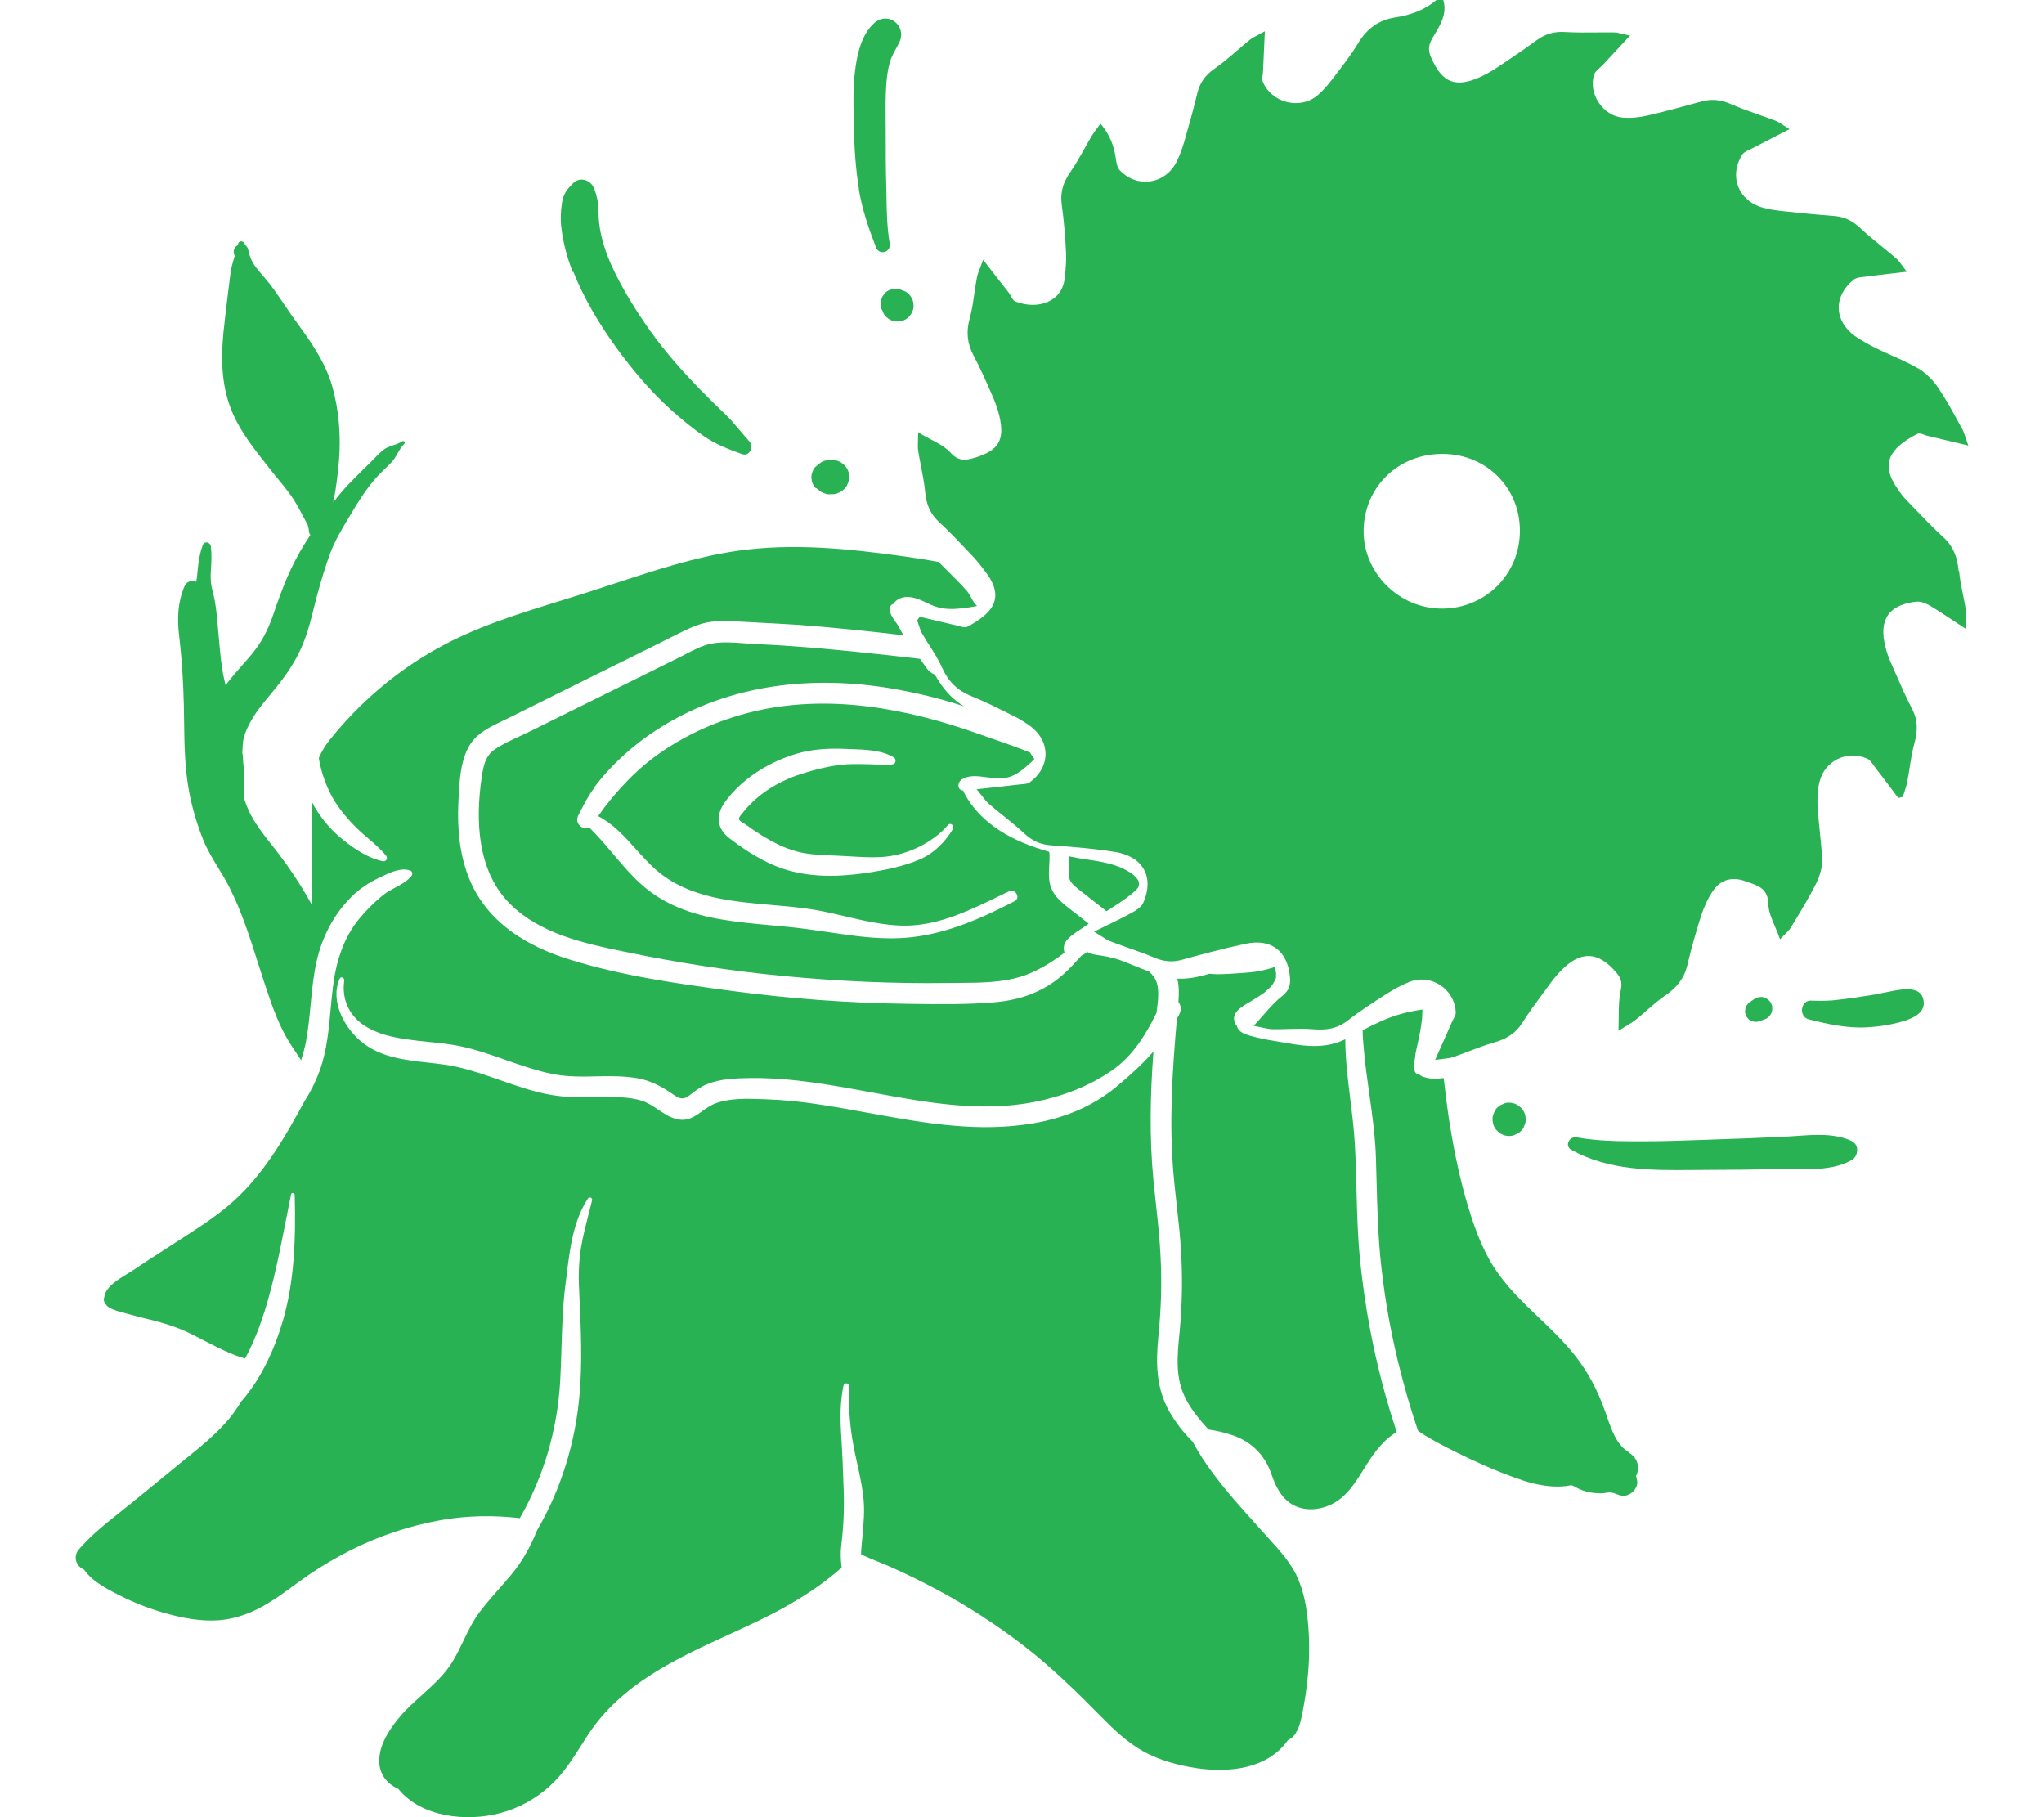
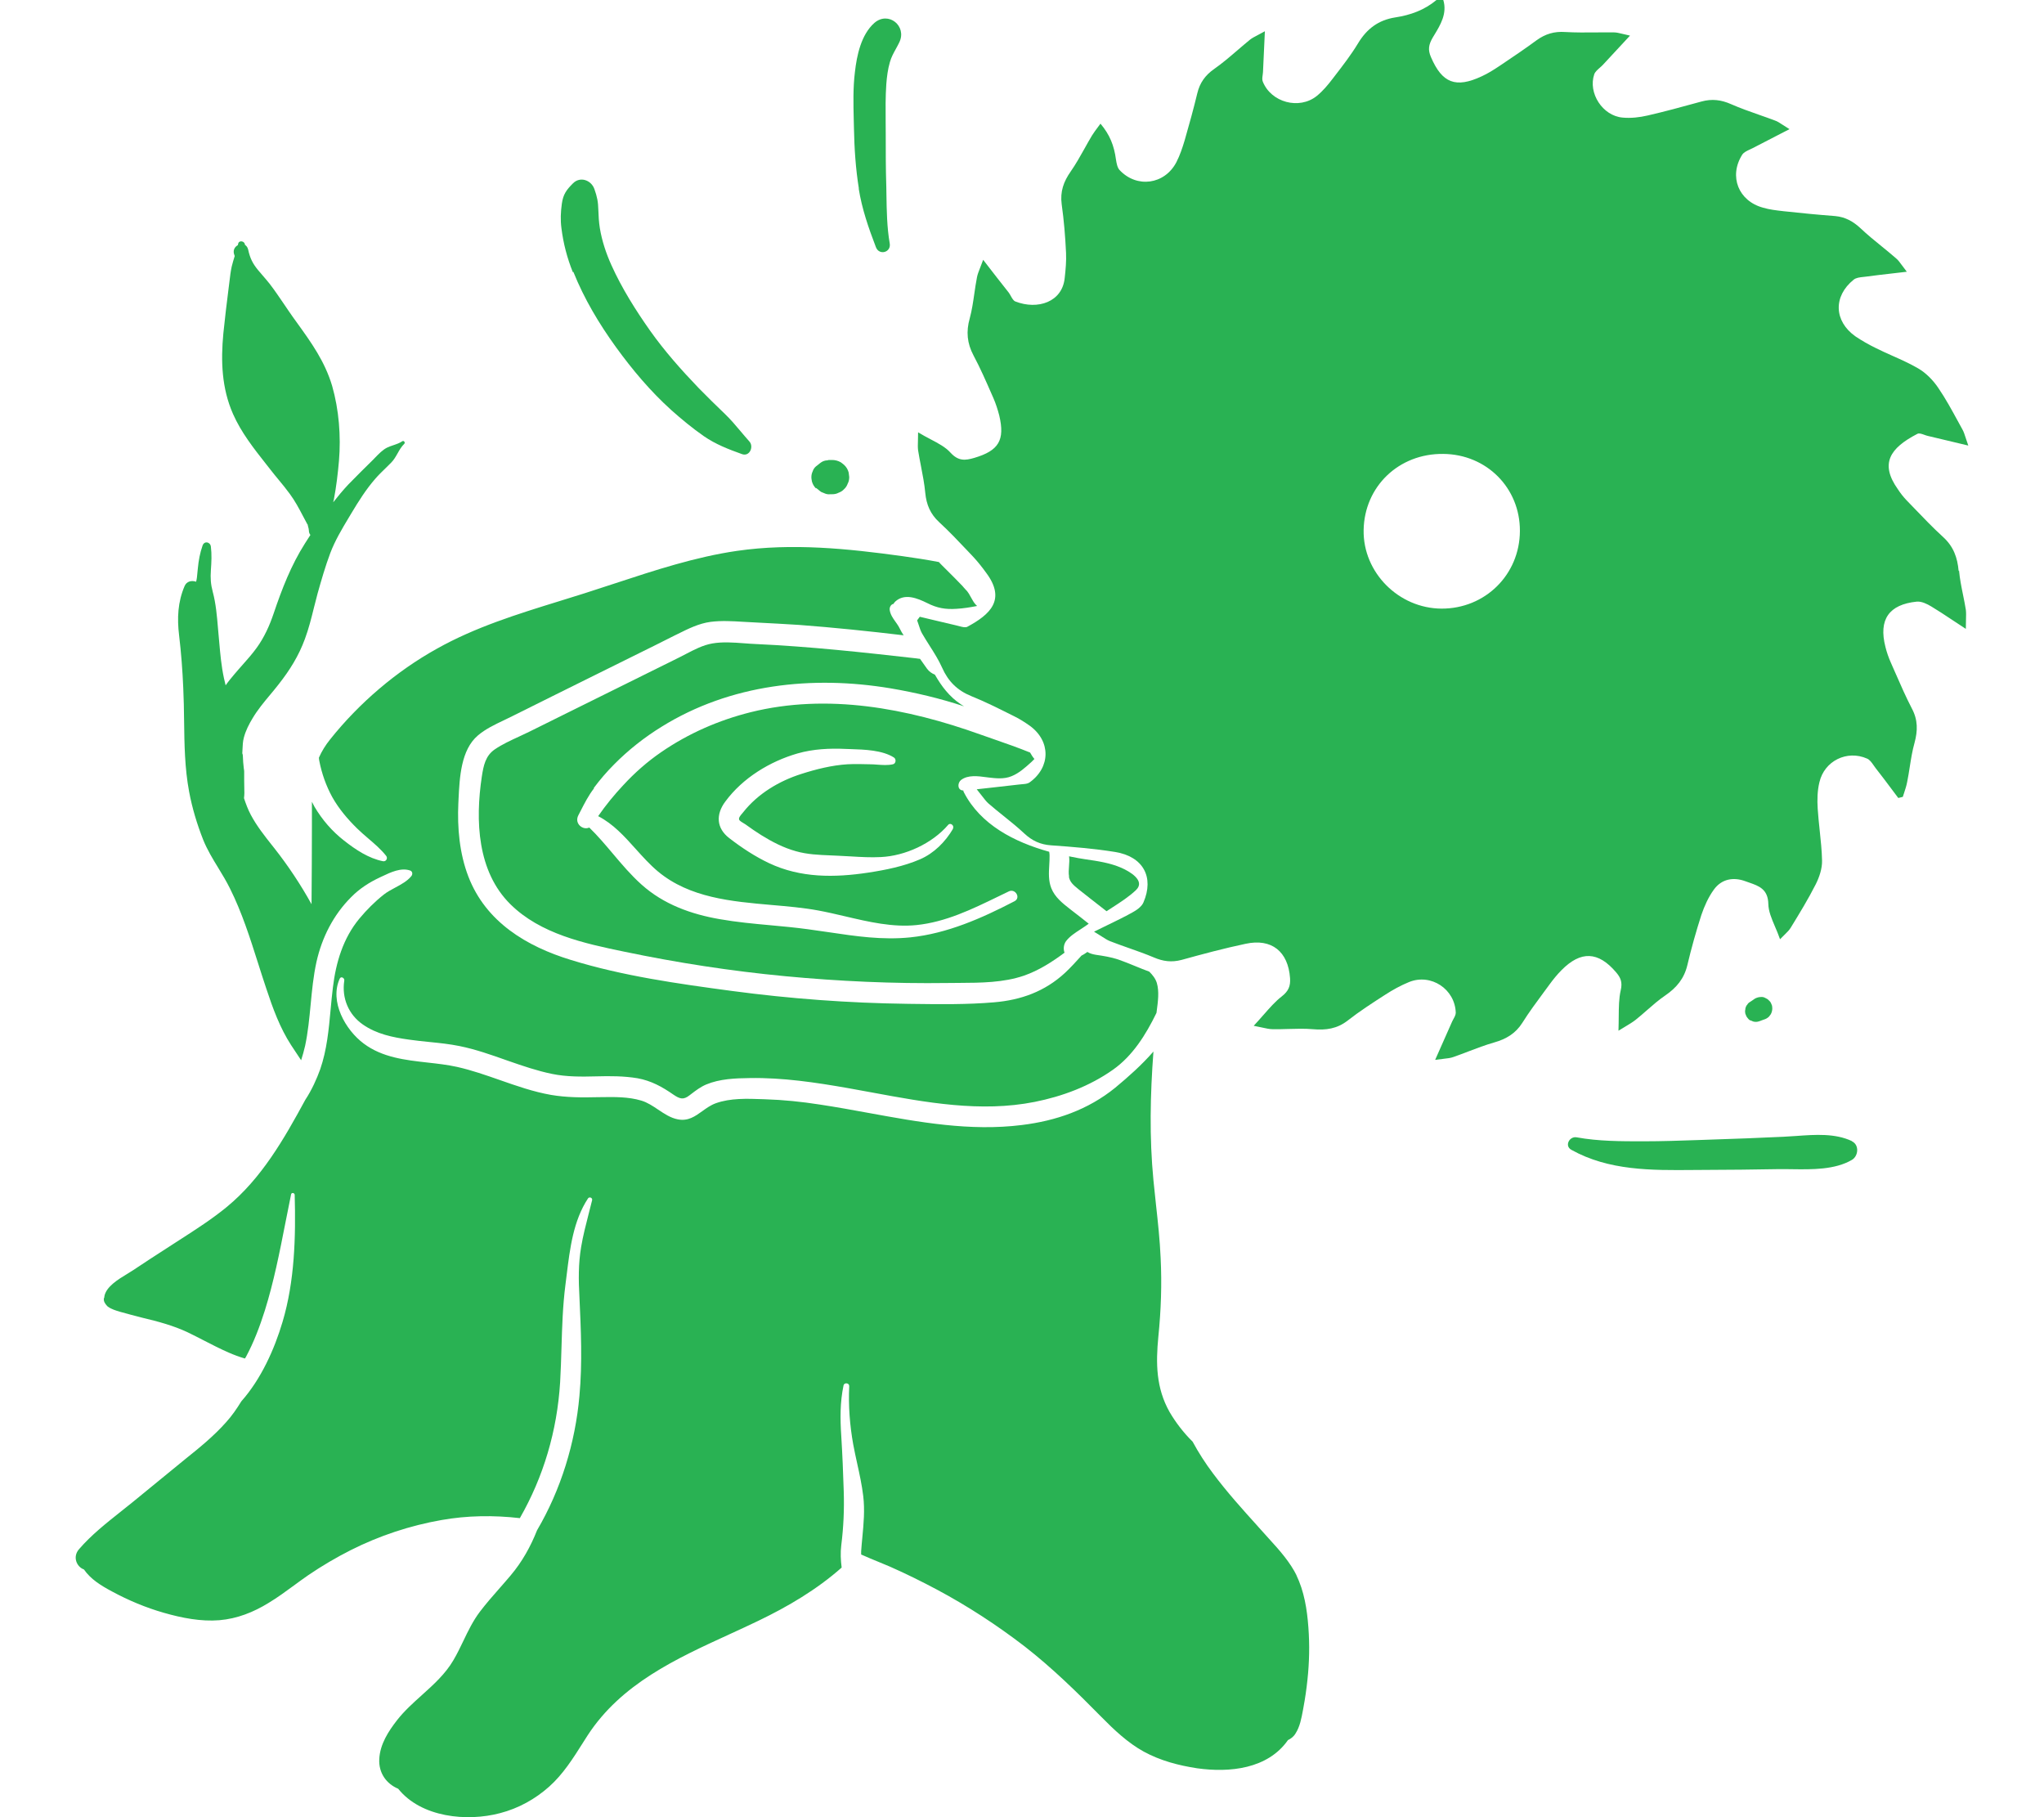
<svg xmlns="http://www.w3.org/2000/svg" width="108" height="96" viewBox="0 0 108 96" fill="none">
  <path fill-rule="evenodd" clip-rule="evenodd" d="M102.67 28.371C103.22 28.872 103.43 29.462 103.49 30.172L103.51 30.132C103.548 30.568 103.635 31 103.723 31.431C103.776 31.692 103.829 31.953 103.87 32.213C103.889 32.368 103.884 32.532 103.878 32.751C103.874 32.884 103.87 33.038 103.87 33.223C103.608 33.053 103.373 32.897 103.154 32.752C102.753 32.486 102.406 32.256 102.051 32.043C101.821 31.903 101.531 31.763 101.281 31.783C99.802 31.933 99.252 32.733 99.621 34.174C99.692 34.464 99.791 34.744 99.911 35.014C99.993 35.198 100.074 35.382 100.154 35.566C100.429 36.194 100.704 36.824 101.021 37.435C101.341 38.035 101.331 38.605 101.161 39.236C101.043 39.652 100.975 40.084 100.907 40.517C100.866 40.781 100.824 41.045 100.771 41.306C100.735 41.503 100.672 41.694 100.61 41.884C100.597 41.922 100.584 41.961 100.572 41.999C100.562 42.032 100.551 42.064 100.541 42.097L100.301 42.157C100.195 42.016 100.089 41.874 99.983 41.733L99.982 41.732C99.692 41.344 99.402 40.957 99.102 40.576C99.066 40.531 99.032 40.481 98.998 40.431C98.896 40.285 98.794 40.136 98.652 40.076C97.592 39.606 96.393 40.196 96.133 41.327C96.023 41.777 96.013 42.257 96.043 42.727C96.067 43.099 96.107 43.472 96.146 43.846C96.204 44.387 96.261 44.929 96.273 45.468C96.283 45.878 96.133 46.329 95.943 46.709C95.543 47.499 95.083 48.249 94.623 49C94.547 49.132 94.437 49.239 94.283 49.39C94.215 49.457 94.139 49.531 94.053 49.62C93.971 49.383 93.877 49.162 93.787 48.952C93.605 48.523 93.44 48.138 93.434 47.749C93.416 46.972 92.931 46.803 92.432 46.629C92.366 46.606 92.3 46.583 92.234 46.559C91.594 46.319 90.965 46.429 90.555 46.999C90.265 47.399 90.055 47.869 89.895 48.339C89.615 49.21 89.365 50.1 89.155 50.99C88.985 51.701 88.585 52.181 87.986 52.591C87.643 52.824 87.33 53.098 87.017 53.372C86.819 53.546 86.621 53.719 86.416 53.882C86.257 54.005 86.087 54.107 85.838 54.257C85.744 54.314 85.638 54.377 85.516 54.452C85.525 54.198 85.527 53.963 85.529 53.741C85.534 53.201 85.537 52.743 85.636 52.311C85.736 51.881 85.626 51.641 85.386 51.361C84.447 50.26 83.527 50.22 82.508 51.251C82.278 51.481 82.068 51.741 81.878 52.001C81.772 52.145 81.665 52.29 81.559 52.434C81.171 52.958 80.783 53.483 80.438 54.032C80.078 54.602 79.579 54.892 78.949 55.072C78.483 55.205 78.032 55.377 77.583 55.548C77.319 55.649 77.056 55.75 76.79 55.842C76.646 55.895 76.486 55.913 76.259 55.938C76.137 55.952 75.997 55.968 75.83 55.992C76.19 55.182 76.46 54.572 76.73 53.962C76.749 53.92 76.773 53.877 76.796 53.834C76.857 53.723 76.919 53.609 76.919 53.501C76.879 52.251 75.61 51.411 74.45 51.881C74.01 52.061 73.591 52.291 73.191 52.551C72.521 52.981 71.841 53.421 71.212 53.912C70.652 54.352 70.052 54.432 69.372 54.372C68.939 54.335 68.501 54.347 68.065 54.36C67.797 54.368 67.529 54.376 67.263 54.372C67.085 54.372 66.906 54.333 66.668 54.28C66.545 54.253 66.406 54.222 66.243 54.192C66.434 53.987 66.605 53.794 66.764 53.611L66.765 53.611C67.098 53.232 67.385 52.904 67.723 52.641C68.083 52.361 68.193 52.091 68.163 51.671C68.063 50.27 67.193 49.56 65.813 49.86C64.674 50.1 63.554 50.4 62.435 50.71C61.905 50.85 61.455 50.79 60.965 50.58C60.529 50.396 60.082 50.239 59.635 50.081L59.634 50.081C59.304 49.964 58.973 49.847 58.646 49.72C58.51 49.664 58.382 49.582 58.205 49.468C58.095 49.398 57.967 49.315 57.806 49.22C58.046 49.101 58.268 48.994 58.476 48.892C58.974 48.651 59.397 48.445 59.806 48.219C60.045 48.089 60.315 47.909 60.415 47.679C60.995 46.339 60.405 45.248 58.916 45.008C57.796 44.828 56.667 44.738 55.537 44.658C54.967 44.618 54.537 44.418 54.117 44.028C53.772 43.705 53.403 43.408 53.034 43.112C52.763 42.894 52.491 42.676 52.228 42.447C52.113 42.344 52.018 42.221 51.882 42.044C51.807 41.947 51.719 41.833 51.608 41.697C51.906 41.663 52.178 41.633 52.434 41.605L52.445 41.604L52.453 41.603L52.455 41.603C52.957 41.547 53.394 41.499 53.828 41.447C53.884 41.438 53.945 41.433 54.006 41.429C54.151 41.418 54.299 41.407 54.397 41.337C55.517 40.536 55.527 39.156 54.417 38.345C54.148 38.155 53.868 37.975 53.578 37.835L53.447 37.77C52.75 37.421 52.043 37.067 51.319 36.775C50.579 36.475 50.099 35.994 49.779 35.274C49.6 34.87 49.359 34.491 49.117 34.11C48.981 33.897 48.845 33.682 48.719 33.463C48.643 33.329 48.594 33.178 48.546 33.026C48.519 32.941 48.492 32.856 48.459 32.773C48.484 32.743 48.507 32.711 48.529 32.678C48.552 32.646 48.575 32.613 48.599 32.583C48.876 32.648 49.154 32.715 49.434 32.782C49.801 32.87 50.17 32.958 50.539 33.043C50.585 33.053 50.635 33.066 50.685 33.08C50.84 33.122 51.003 33.166 51.109 33.113C52.298 32.473 53.178 31.693 52.108 30.262C51.898 29.972 51.678 29.692 51.438 29.432C51.342 29.33 51.246 29.228 51.149 29.126C50.655 28.604 50.156 28.076 49.629 27.591C49.159 27.161 48.949 26.661 48.889 26.04C48.845 25.567 48.753 25.093 48.661 24.619C48.607 24.342 48.554 24.066 48.51 23.79C48.491 23.64 48.495 23.487 48.502 23.282C48.505 23.157 48.51 23.013 48.51 22.839C48.739 22.979 48.963 23.097 49.173 23.208C49.593 23.429 49.959 23.623 50.219 23.91C50.639 24.37 50.999 24.33 51.478 24.19C52.768 23.809 53.108 23.259 52.798 21.949C52.718 21.639 52.618 21.328 52.488 21.028L52.387 20.799C52.09 20.122 51.789 19.434 51.438 18.777C51.099 18.137 51.039 17.517 51.239 16.817C51.354 16.392 51.418 15.952 51.481 15.513C51.522 15.229 51.563 14.945 51.618 14.666C51.645 14.509 51.705 14.357 51.79 14.139C51.836 14.024 51.889 13.889 51.948 13.726C52.478 14.416 52.888 14.936 53.298 15.456C53.339 15.51 53.374 15.575 53.41 15.639C53.48 15.764 53.549 15.887 53.648 15.926C54.827 16.387 56.137 15.956 56.257 14.676C56.307 14.236 56.347 13.796 56.327 13.355C56.287 12.505 56.217 11.645 56.097 10.794C56.007 10.124 56.197 9.594 56.577 9.054C56.843 8.672 57.07 8.267 57.297 7.861C57.427 7.627 57.558 7.393 57.696 7.163C57.789 7.013 57.897 6.868 58.01 6.717C58.055 6.657 58.101 6.595 58.146 6.533C58.636 7.113 58.866 7.683 58.966 8.433C58.996 8.623 59.036 8.854 59.156 8.984C60.066 9.954 61.535 9.754 62.155 8.573C62.345 8.203 62.475 7.813 62.595 7.413C62.834 6.583 63.064 5.752 63.264 4.922C63.394 4.382 63.674 3.982 64.144 3.651C64.583 3.344 64.991 2.993 65.401 2.641C65.617 2.456 65.833 2.27 66.053 2.091C66.158 2.01 66.282 1.945 66.454 1.855C66.56 1.8 66.684 1.735 66.833 1.651C66.793 2.491 66.763 3.151 66.733 3.812C66.73 3.862 66.723 3.913 66.716 3.965C66.698 4.089 66.681 4.213 66.723 4.312C67.163 5.412 68.642 5.812 69.572 5.072C69.892 4.812 70.162 4.492 70.412 4.162L70.522 4.019C70.956 3.456 71.393 2.89 71.761 2.281C72.221 1.521 72.831 1.06 73.721 0.92C74.52 0.8 75.27 0.53 75.9 0H76.26C76.475 0.713 76.111 1.311 75.777 1.861C75.754 1.898 75.732 1.934 75.71 1.971C75.48 2.361 75.44 2.631 75.61 3.021C76.2 4.392 76.919 4.672 78.289 4.032C78.619 3.882 78.919 3.691 79.219 3.491L79.351 3.403C79.975 2.983 80.591 2.569 81.198 2.121C81.658 1.791 82.128 1.651 82.698 1.691C83.25 1.723 83.798 1.718 84.348 1.713C84.653 1.71 84.959 1.707 85.267 1.711C85.41 1.711 85.549 1.745 85.749 1.794C85.854 1.819 85.977 1.849 86.126 1.881C85.824 2.204 85.561 2.489 85.317 2.753C85.1 2.987 84.899 3.205 84.697 3.421C84.645 3.477 84.586 3.529 84.527 3.58C84.405 3.688 84.284 3.793 84.237 3.922C83.897 4.912 84.677 6.122 85.736 6.212C86.166 6.253 86.626 6.202 87.056 6.102C87.961 5.895 88.849 5.652 89.743 5.406L89.905 5.362C90.455 5.212 90.945 5.272 91.464 5.502C91.949 5.715 92.45 5.891 92.951 6.067C93.226 6.163 93.501 6.26 93.774 6.363C93.907 6.407 94.025 6.484 94.195 6.596C94.293 6.66 94.408 6.735 94.553 6.823L94.064 7.074C93.528 7.349 93.071 7.583 92.614 7.823C92.567 7.848 92.516 7.871 92.464 7.895C92.305 7.968 92.137 8.045 92.054 8.173C91.335 9.314 91.854 10.624 93.164 10.974C93.498 11.073 93.851 11.113 94.195 11.152L94.213 11.155C95.133 11.255 96.053 11.345 96.972 11.415C97.502 11.465 97.912 11.695 98.302 12.055C98.655 12.39 99.036 12.7 99.419 13.011C99.675 13.22 99.932 13.428 100.181 13.646C100.292 13.737 100.377 13.853 100.503 14.026C100.571 14.118 100.65 14.227 100.751 14.356C100.505 14.385 100.274 14.411 100.055 14.437C99.519 14.498 99.05 14.552 98.582 14.616C98.539 14.622 98.494 14.627 98.449 14.631C98.264 14.651 98.071 14.671 97.942 14.776C96.853 15.656 96.903 16.967 98.032 17.767C98.372 17.997 98.742 18.207 99.112 18.387C99.399 18.531 99.694 18.663 99.989 18.795C100.454 19.002 100.921 19.211 101.361 19.468C101.771 19.708 102.141 20.088 102.411 20.488C102.794 21.048 103.12 21.645 103.444 22.24L103.445 22.242L103.446 22.243C103.527 22.392 103.608 22.541 103.69 22.689C103.758 22.806 103.799 22.935 103.858 23.119C103.895 23.234 103.939 23.371 104 23.539C103.608 23.447 103.261 23.363 102.937 23.285C102.558 23.194 102.211 23.11 101.861 23.029C101.804 23.017 101.741 22.994 101.678 22.971C101.541 22.922 101.4 22.871 101.311 22.919C99.841 23.68 99.322 24.5 100.281 25.85C100.411 26.05 100.561 26.241 100.721 26.411C100.857 26.551 100.992 26.692 101.128 26.833L101.13 26.835C101.632 27.358 102.136 27.884 102.67 28.371ZM72.051 28.001C72.011 30.242 73.901 32.143 76.17 32.153H76.16C78.469 32.163 80.298 30.362 80.308 28.051C80.318 25.78 78.549 24 76.26 23.98C73.911 23.95 72.091 25.7 72.051 28.001Z" fill="#29B253" />
  <path d="M67.053 81.293C67.603 81.893 68.173 82.533 68.532 83.273L68.493 83.203C68.912 84.074 69.062 85.014 69.132 85.974C69.202 86.895 69.182 87.825 69.082 88.746C69.032 89.226 68.962 89.716 68.872 90.196C68.862 90.25 68.852 90.305 68.842 90.36C68.764 90.782 68.682 91.223 68.453 91.577C68.353 91.747 68.203 91.857 68.053 91.927C66.983 93.457 64.964 93.657 63.254 93.417C62.275 93.267 61.315 93.017 60.435 92.537C59.596 92.077 58.866 91.387 58.186 90.696C56.907 89.396 55.587 88.105 54.148 86.985C52.678 85.854 51.129 84.844 49.499 83.974C48.69 83.543 47.86 83.133 47.02 82.763C46.827 82.68 46.628 82.599 46.428 82.516C46.121 82.39 45.809 82.262 45.501 82.123V81.953C45.518 81.705 45.541 81.462 45.564 81.22L45.564 81.219C45.633 80.493 45.7 79.782 45.611 79.032C45.541 78.453 45.417 77.886 45.292 77.317C45.218 76.98 45.144 76.642 45.081 76.301C44.901 75.3 44.821 74.25 44.871 73.229C44.881 73.059 44.611 73.019 44.571 73.189C44.381 74.09 44.391 74.96 44.451 75.87C44.511 76.841 44.551 77.811 44.581 78.782C44.611 79.752 44.571 80.672 44.451 81.633C44.401 82.033 44.421 82.423 44.471 82.813C43.161 83.974 41.632 84.874 40.072 85.624C39.563 85.87 39.045 86.107 38.524 86.346C35.709 87.636 32.827 88.957 31.056 91.667C30.972 91.797 30.889 91.929 30.805 92.061L30.804 92.063C30.281 92.891 29.75 93.731 29.026 94.378C28.277 95.048 27.387 95.538 26.417 95.788C24.678 96.249 22.259 96.018 21.039 94.498C20.419 94.238 20 93.668 20.04 92.927C20.079 92.147 20.519 91.467 20.979 90.876C21.36 90.388 21.826 89.969 22.292 89.55C22.913 88.991 23.535 88.431 23.958 87.705C24.154 87.372 24.319 87.028 24.484 86.685C24.739 86.153 24.993 85.625 25.358 85.144C25.689 84.708 26.047 84.301 26.405 83.894C26.597 83.675 26.789 83.457 26.977 83.233C27.587 82.513 28.037 81.703 28.377 80.842C29.636 78.701 30.396 76.231 30.616 73.74C30.776 71.999 30.696 70.258 30.616 68.517C30.566 67.627 30.556 66.757 30.706 65.876C30.806 65.279 30.959 64.687 31.111 64.096C31.17 63.866 31.23 63.636 31.286 63.405C31.316 63.275 31.136 63.205 31.066 63.315C30.293 64.489 30.112 65.963 29.941 67.358C29.919 67.533 29.898 67.706 29.876 67.877C29.733 68.99 29.7 70.103 29.667 71.218C29.649 71.817 29.631 72.418 29.596 73.019C29.436 75.6 28.716 78.021 27.467 80.202C26.087 80.042 24.678 80.062 23.328 80.302C21.669 80.592 20.04 81.132 18.53 81.893C17.76 82.283 17.011 82.723 16.291 83.213C16.031 83.392 15.777 83.578 15.523 83.765C15.092 84.081 14.66 84.397 14.202 84.674C13.392 85.174 12.532 85.514 11.592 85.594C10.623 85.674 9.603 85.474 8.664 85.204C7.714 84.934 6.784 84.544 5.915 84.074C5.335 83.763 4.795 83.433 4.435 82.913C4.045 82.773 3.825 82.243 4.175 81.843C4.82 81.095 5.608 80.471 6.387 79.853C6.597 79.687 6.808 79.52 7.014 79.352L9.803 77.071C10.553 76.471 11.303 75.86 11.942 75.14C12.252 74.8 12.512 74.42 12.752 74.03C13.792 72.859 14.502 71.279 14.931 69.828C15.571 67.677 15.631 65.346 15.571 63.125C15.571 63.015 15.401 62.985 15.381 63.095C15.275 63.603 15.175 64.112 15.076 64.62C14.771 66.173 14.466 67.722 13.992 69.238C13.722 70.088 13.412 70.908 12.992 71.689C12.988 71.695 12.984 71.701 12.981 71.706L12.972 71.72L12.967 71.729C12.96 71.741 12.952 71.754 12.942 71.769C12.632 71.679 12.342 71.569 12.092 71.459C11.644 71.265 11.211 71.041 10.776 70.818L10.775 70.817C10.493 70.672 10.21 70.526 9.923 70.388C9.163 70.028 8.334 69.808 7.534 69.618C7.134 69.518 6.734 69.408 6.334 69.298L6.319 69.293C6.123 69.234 5.89 69.165 5.715 69.038C5.695 69.028 5.675 69.008 5.665 68.998C5.605 68.938 5.555 68.868 5.515 68.788C5.475 68.688 5.475 68.597 5.515 68.527V68.487C5.604 67.975 6.243 67.588 6.737 67.289C6.849 67.22 6.955 67.156 7.044 67.097C7.624 66.707 8.214 66.327 8.803 65.947C9.03 65.798 9.258 65.651 9.488 65.504L9.497 65.498L9.498 65.498C10.348 64.951 11.207 64.4 11.992 63.755C13.822 62.245 15.001 60.184 16.131 58.103C16.481 57.573 16.741 56.983 16.921 56.483C17.272 55.463 17.372 54.391 17.47 53.323C17.506 52.934 17.542 52.545 17.59 52.161C17.75 50.84 18.13 49.57 18.98 48.539C19.37 48.069 19.81 47.629 20.279 47.259C20.456 47.119 20.667 47.006 20.881 46.892C21.2 46.721 21.523 46.548 21.739 46.279C21.819 46.169 21.789 46.028 21.669 45.988C21.189 45.822 20.641 46.082 20.19 46.297L20.15 46.315L20.079 46.349C19.52 46.609 18.99 46.949 18.55 47.399C17.62 48.329 17.011 49.52 16.721 50.82C16.558 51.561 16.486 52.315 16.414 53.068C16.344 53.8 16.274 54.532 16.121 55.252C16.061 55.512 15.991 55.762 15.911 56.012C15.741 55.752 15.561 55.482 15.381 55.212C14.791 54.302 14.412 53.261 14.072 52.231C13.922 51.786 13.779 51.337 13.637 50.889C13.209 49.544 12.782 48.199 12.152 46.939C11.966 46.562 11.75 46.207 11.534 45.852C11.239 45.37 10.946 44.889 10.733 44.358C10.413 43.547 10.153 42.687 9.993 41.827C9.76 40.584 9.743 39.326 9.727 38.067C9.719 37.493 9.711 36.918 9.683 36.345C9.643 35.414 9.573 34.484 9.463 33.563C9.353 32.663 9.393 31.803 9.753 30.962C9.863 30.702 10.133 30.652 10.363 30.732C10.402 30.588 10.416 30.427 10.429 30.271C10.436 30.189 10.443 30.108 10.453 30.032C10.493 29.612 10.563 29.222 10.703 28.822C10.793 28.561 11.113 28.622 11.143 28.882C11.193 29.302 11.173 29.692 11.143 30.112C11.113 30.542 11.133 30.862 11.243 31.273C11.408 31.886 11.464 32.548 11.518 33.19C11.53 33.322 11.541 33.453 11.553 33.584C11.562 33.691 11.572 33.799 11.582 33.907C11.639 34.554 11.695 35.189 11.832 35.824C11.847 35.889 11.862 35.952 11.877 36.014C11.892 36.077 11.907 36.139 11.922 36.205C12.062 36.004 12.212 35.824 12.372 35.634C12.515 35.463 12.664 35.295 12.813 35.127C13.073 34.835 13.333 34.541 13.562 34.224C13.962 33.673 14.242 33.053 14.461 32.403C14.901 31.102 15.381 29.862 16.111 28.712C16.161 28.637 16.208 28.561 16.256 28.486C16.303 28.411 16.351 28.336 16.401 28.261C16.351 28.201 16.321 28.121 16.321 28.031C16.321 27.969 16.302 27.899 16.282 27.829C16.27 27.786 16.259 27.743 16.251 27.701C16.247 27.692 16.24 27.687 16.235 27.683C16.227 27.677 16.221 27.672 16.221 27.661C16.149 27.529 16.081 27.399 16.013 27.271C15.799 26.863 15.592 26.471 15.311 26.09C15.127 25.836 14.925 25.592 14.723 25.347C14.574 25.167 14.425 24.986 14.282 24.8C14.206 24.703 14.129 24.606 14.053 24.509C13.403 23.684 12.742 22.844 12.312 21.869C11.713 20.508 11.662 19.078 11.802 17.607C11.882 16.807 11.982 16.007 12.082 15.206C12.097 15.098 12.11 14.989 12.123 14.879C12.154 14.614 12.186 14.347 12.242 14.086C12.292 13.896 12.342 13.706 12.402 13.525C12.392 13.515 12.392 13.505 12.392 13.495C12.282 13.245 12.392 13.045 12.562 12.955C12.572 12.935 12.582 12.905 12.582 12.885C12.622 12.665 12.942 12.735 12.942 12.935C13.022 12.985 13.082 13.065 13.112 13.185C13.212 13.646 13.352 13.926 13.642 14.276C13.72 14.37 13.8 14.463 13.88 14.555L13.881 14.556C14.004 14.699 14.127 14.841 14.242 14.986C14.514 15.339 14.763 15.708 15.014 16.077C15.167 16.304 15.321 16.532 15.481 16.757C15.548 16.85 15.614 16.942 15.68 17.033L15.682 17.036C16.448 18.098 17.164 19.091 17.55 20.388C17.91 21.649 18.02 23.039 17.91 24.35C17.85 25.03 17.77 25.71 17.64 26.391C17.637 26.409 17.632 26.425 17.627 26.442C17.619 26.471 17.61 26.499 17.61 26.531C17.86 26.21 18.12 25.9 18.4 25.6C18.83 25.16 19.27 24.72 19.71 24.29C19.749 24.25 19.789 24.209 19.829 24.167C20.017 23.974 20.219 23.765 20.449 23.649C20.557 23.596 20.671 23.557 20.786 23.519C20.949 23.464 21.113 23.409 21.259 23.309C21.339 23.259 21.429 23.379 21.359 23.449C21.206 23.597 21.105 23.776 21.005 23.955C20.908 24.126 20.811 24.297 20.669 24.44C20.566 24.547 20.458 24.652 20.349 24.757C20.175 24.925 20 25.095 19.84 25.28C19.34 25.85 18.94 26.491 18.55 27.141L18.515 27.2L18.431 27.34C18.068 27.945 17.703 28.555 17.45 29.222C17.191 29.912 16.981 30.642 16.781 31.353C16.714 31.599 16.653 31.845 16.591 32.09C16.452 32.653 16.313 33.21 16.111 33.754C15.781 34.654 15.311 35.404 14.721 36.154C14.577 36.34 14.426 36.521 14.276 36.701C13.947 37.095 13.619 37.489 13.352 37.935C13.152 38.265 12.982 38.596 12.882 38.976C12.831 39.173 12.822 39.37 12.814 39.571C12.811 39.645 12.807 39.72 12.802 39.796C12.822 39.846 12.832 39.886 12.832 39.936C12.842 40.156 12.852 40.376 12.882 40.596L12.886 40.619C12.894 40.669 12.902 40.714 12.902 40.766V41.236C12.902 41.347 12.905 41.457 12.907 41.567C12.909 41.677 12.912 41.787 12.912 41.897C12.912 41.987 12.902 42.077 12.892 42.167C12.992 42.467 13.102 42.767 13.252 43.047C13.562 43.63 13.971 44.147 14.381 44.666L14.502 44.818C15.211 45.718 15.881 46.719 16.461 47.769C16.471 46.379 16.481 44.978 16.481 43.577V42.357C16.506 42.402 16.528 42.447 16.551 42.492C16.573 42.537 16.596 42.582 16.621 42.627C17.031 43.317 17.55 43.918 18.18 44.408C18.79 44.888 19.48 45.348 20.239 45.498C20.399 45.528 20.509 45.338 20.399 45.208C20.125 44.864 19.791 44.579 19.457 44.294C19.258 44.123 19.057 43.951 18.87 43.767C18.37 43.277 17.91 42.737 17.56 42.117C17.23 41.517 17.001 40.866 16.871 40.196L16.867 40.174C16.858 40.123 16.851 40.078 16.851 40.026C17.001 39.686 17.191 39.376 17.44 39.066C18.98 37.135 20.939 35.464 23.078 34.274C25.111 33.132 27.346 32.441 29.561 31.756C30.004 31.619 30.446 31.483 30.886 31.343C31.414 31.175 31.942 31.001 32.471 30.827C34.598 30.127 36.742 29.422 38.943 29.102C41.862 28.681 44.791 28.982 47.69 29.382C48.34 29.472 48.979 29.572 49.609 29.692C49.659 29.752 49.719 29.812 49.779 29.872L49.897 29.99L50.05 30.142C50.322 30.413 50.596 30.685 50.859 30.962C50.911 31.028 50.968 31.09 51.024 31.15C51.053 31.181 51.081 31.212 51.109 31.242C51.119 31.262 51.129 31.273 51.129 31.273C51.136 31.283 51.144 31.294 51.153 31.305C51.169 31.325 51.186 31.347 51.199 31.373C51.226 31.42 51.252 31.467 51.278 31.513C51.317 31.585 51.356 31.656 51.398 31.723C51.459 31.833 51.538 31.933 51.628 32.013C51.269 32.083 50.909 32.143 50.539 32.163C49.959 32.203 49.509 32.123 48.999 31.863C48.469 31.603 47.8 31.323 47.3 31.783C47.26 31.823 47.23 31.863 47.21 31.903C47.07 31.923 46.99 32.093 47.01 32.223C47.045 32.468 47.178 32.654 47.312 32.843C47.37 32.924 47.429 33.006 47.48 33.093C47.509 33.144 47.537 33.198 47.565 33.252C47.613 33.346 47.663 33.441 47.72 33.523C47.725 33.528 47.73 33.536 47.735 33.543C47.74 33.551 47.745 33.558 47.75 33.563C45.91 33.343 44.061 33.153 42.212 33.013C41.478 32.966 40.736 32.927 40.002 32.889L39.893 32.883C39.696 32.876 39.498 32.863 39.298 32.851C38.713 32.815 38.117 32.779 37.543 32.853C36.931 32.935 36.378 33.21 35.822 33.486L35.708 33.542L35.664 33.563C34.934 33.934 34.205 34.294 33.475 34.654C32.76 35.009 32.043 35.364 31.326 35.719C30.608 36.074 29.891 36.43 29.176 36.785C28.826 36.96 28.474 37.135 28.122 37.31C27.77 37.485 27.417 37.66 27.067 37.835C26.92 37.91 26.768 37.982 26.616 38.055C26.137 38.282 25.649 38.514 25.248 38.856C24.354 39.618 24.284 41.073 24.228 42.217L24.225 42.294L24.218 42.427C24.158 43.737 24.278 45.088 24.748 46.309C25.677 48.719 27.837 50 30.156 50.71C32.905 51.561 35.834 51.971 38.673 52.351C41.742 52.761 44.841 52.991 47.94 53.031L48.207 53.035C49.648 53.054 51.097 53.074 52.528 52.951C53.948 52.831 55.207 52.381 56.277 51.391C56.587 51.1 56.867 50.79 57.147 50.48C57.256 50.43 57.356 50.36 57.456 50.29C57.576 50.37 57.726 50.41 57.896 50.44C58.306 50.5 58.696 50.56 59.086 50.69C59.384 50.793 59.679 50.914 59.975 51.035C60.224 51.137 60.474 51.239 60.725 51.331C60.905 51.511 61.055 51.701 61.125 51.931C61.256 52.381 61.185 52.91 61.118 53.411L61.105 53.511C60.545 54.662 59.846 55.782 58.806 56.513C57.576 57.383 56.127 57.923 54.667 58.213C51.821 58.778 48.921 58.242 46.087 57.717C45.657 57.638 45.228 57.558 44.801 57.483C43.091 57.183 41.352 56.923 39.613 56.953C38.843 56.963 38.033 56.993 37.313 57.293C37.015 57.42 36.773 57.604 36.515 57.801L36.434 57.863C36.104 58.123 35.914 58.053 35.574 57.823C34.984 57.413 34.404 57.093 33.685 56.963C32.965 56.843 32.235 56.843 31.506 56.863C30.726 56.883 29.946 56.893 29.166 56.733C28.387 56.573 27.627 56.313 26.877 56.052L26.765 56.013C25.952 55.725 25.129 55.434 24.278 55.262C23.75 55.154 23.214 55.1 22.677 55.046C22.321 55.01 21.964 54.974 21.609 54.922C20.749 54.802 19.9 54.632 19.17 54.122C18.42 53.602 18.05 52.731 18.19 51.811C18.22 51.671 18.02 51.551 17.95 51.701C17.401 52.911 18.25 54.412 19.22 55.132C20.203 55.866 21.406 56.001 22.595 56.134C23.122 56.193 23.647 56.252 24.148 56.363C24.92 56.536 25.667 56.798 26.414 57.059C27.301 57.37 28.188 57.68 29.116 57.843C29.936 57.983 30.756 57.983 31.585 57.963L31.755 57.961C32.471 57.95 33.199 57.939 33.885 58.143C34.21 58.241 34.495 58.432 34.778 58.622C35.104 58.841 35.429 59.059 35.814 59.134C36.358 59.241 36.726 58.976 37.108 58.701C37.329 58.542 37.555 58.379 37.823 58.283C38.587 58.007 39.486 58.039 40.297 58.069L40.412 58.073C41.392 58.103 42.362 58.203 43.321 58.353C44.178 58.482 45.034 58.638 45.892 58.795C48.571 59.284 51.262 59.775 53.988 59.434C55.787 59.214 57.486 58.633 58.926 57.463C59.626 56.883 60.335 56.252 60.945 55.552C60.775 57.823 60.725 60.084 60.945 62.355C60.986 62.782 61.033 63.209 61.079 63.637C61.182 64.571 61.284 65.506 61.325 66.447C61.395 67.837 61.345 69.228 61.205 70.608C61.065 72.029 61.085 73.329 61.795 74.59C62.115 75.14 62.535 75.69 63.014 76.16C63.334 76.751 63.694 77.311 64.094 77.841C64.828 78.825 65.646 79.732 66.465 80.638L66.465 80.639L66.468 80.643C66.664 80.859 66.859 81.075 67.053 81.293Z" fill="#29B253" />
  <path fill-rule="evenodd" clip-rule="evenodd" d="M32.445 40.386C32.055 40.776 31.705 41.187 31.375 41.627L31.386 41.647C31.098 42.019 30.89 42.426 30.675 42.846C30.636 42.922 30.596 43 30.556 43.077C30.336 43.507 30.796 43.878 31.136 43.718C31.577 44.146 31.978 44.62 32.379 45.095C32.858 45.663 33.34 46.233 33.895 46.729C35.064 47.779 36.524 48.299 38.033 48.559C38.925 48.716 39.824 48.799 40.724 48.881C41.377 48.941 42.03 49.001 42.682 49.09C43.054 49.139 43.423 49.194 43.79 49.248C45.22 49.461 46.629 49.671 48.1 49.52C50.039 49.32 51.878 48.509 53.608 47.609C53.948 47.429 53.648 46.929 53.308 47.089C53.118 47.179 52.929 47.272 52.74 47.364L52.739 47.364C51.358 48.035 49.967 48.711 48.429 48.87C47.172 49 45.898 48.701 44.651 48.408C44.173 48.296 43.699 48.185 43.231 48.099C42.45 47.955 41.62 47.883 40.779 47.81C38.643 47.624 36.436 47.431 34.764 46.038C34.337 45.68 33.961 45.262 33.587 44.846C32.991 44.182 32.398 43.523 31.605 43.117C32.005 42.537 32.465 41.977 32.935 41.477C33.535 40.826 34.205 40.236 34.934 39.736C36.374 38.745 37.983 38.045 39.663 37.625C43.721 36.615 47.93 37.415 51.808 38.806C52.049 38.891 52.291 38.976 52.534 39.06C53.168 39.281 53.806 39.503 54.427 39.756C54.497 39.876 54.567 39.996 54.657 40.096L54.507 40.246L54.499 40.254C54.181 40.542 53.844 40.848 53.448 41.006C53.049 41.172 52.613 41.12 52.203 41.071L52.168 41.066L52.112 41.059C51.673 41 51.143 40.928 50.779 41.206C50.599 41.347 50.569 41.707 50.849 41.757H50.899C50.899 41.787 50.909 41.827 50.929 41.857C51.808 43.568 53.598 44.488 55.437 44.998L55.441 45.024C55.45 45.083 55.457 45.136 55.457 45.188C55.46 45.359 55.45 45.531 55.44 45.702C55.416 46.113 55.392 46.523 55.547 46.919C55.737 47.4 56.142 47.716 56.536 48.025C56.577 48.056 56.617 48.088 56.657 48.119C56.947 48.339 57.236 48.569 57.526 48.799C57.491 48.824 57.459 48.847 57.427 48.869L57.426 48.87C57.393 48.892 57.361 48.915 57.326 48.94C57.248 48.994 57.165 49.048 57.081 49.103C56.807 49.28 56.517 49.468 56.327 49.72C56.197 49.9 56.177 50.14 56.247 50.33C55.587 50.82 54.887 51.27 54.108 51.541C53.021 51.915 51.825 51.92 50.675 51.926C50.471 51.927 50.269 51.928 50.069 51.931C47.2 51.971 44.331 51.841 41.482 51.571C38.623 51.3 35.774 50.86 32.955 50.27C30.876 49.84 28.556 49.34 26.967 47.769C25.218 46.038 25.108 43.357 25.458 41.026C25.548 40.446 25.648 39.926 26.147 39.586C26.536 39.322 26.973 39.121 27.404 38.922L27.405 38.922C27.595 38.834 27.784 38.747 27.967 38.656C28.63 38.326 29.29 38 29.95 37.673L29.962 37.667C30.622 37.34 31.283 37.014 31.945 36.685C32.594 36.365 33.243 36.043 33.892 35.721L33.895 35.719C34.545 35.397 35.194 35.074 35.844 34.754C35.97 34.692 36.096 34.626 36.224 34.559C36.676 34.323 37.143 34.079 37.633 33.994C38.172 33.899 38.753 33.942 39.319 33.984C39.53 34 39.739 34.016 39.943 34.024C42.782 34.154 45.611 34.464 48.44 34.784L48.462 34.788C48.512 34.796 48.557 34.804 48.609 34.804L48.661 34.875C48.727 34.965 48.796 35.059 48.859 35.154C48.879 35.184 48.899 35.212 48.919 35.239C48.939 35.267 48.959 35.294 48.979 35.324C49.099 35.484 49.219 35.564 49.399 35.644C49.749 36.255 50.159 36.805 50.779 37.215C50.839 37.255 50.889 37.285 50.939 37.315C49.669 36.895 48.36 36.585 47.06 36.365C42.922 35.674 38.593 36.135 34.954 38.395C34.045 38.956 33.195 39.626 32.445 40.386ZM48.609 45.398C49.349 45.078 49.949 44.478 50.359 43.778H50.349C50.439 43.617 50.219 43.437 50.099 43.577C49.249 44.568 47.82 45.218 46.54 45.278C46.011 45.306 45.482 45.275 44.953 45.243C44.732 45.23 44.511 45.217 44.291 45.208C44.152 45.201 44.013 45.195 43.873 45.189C43.261 45.164 42.646 45.139 42.052 44.968C41.402 44.788 40.802 44.478 40.222 44.118C39.932 43.938 39.663 43.748 39.383 43.547C39.365 43.535 39.336 43.517 39.303 43.498C39.207 43.442 39.075 43.364 39.053 43.297C39.02 43.2 39.133 43.069 39.214 42.976C39.233 42.954 39.25 42.934 39.263 42.917C40.042 41.927 41.172 41.257 42.342 40.886C43.121 40.636 43.961 40.426 44.781 40.376C45.171 40.356 45.571 40.366 45.96 40.376C46.093 40.376 46.227 40.386 46.363 40.396C46.636 40.416 46.913 40.436 47.18 40.376C47.35 40.336 47.36 40.096 47.23 40.016C46.617 39.628 45.687 39.598 44.939 39.574C44.857 39.571 44.778 39.569 44.701 39.566C43.831 39.526 42.971 39.566 42.132 39.806C40.682 40.226 39.243 41.096 38.323 42.347C37.813 43.027 37.853 43.758 38.533 44.278C39.193 44.788 39.893 45.248 40.632 45.598C42.302 46.389 44.101 46.369 45.88 46.099C46.8 45.958 47.75 45.768 48.609 45.398Z" fill="#29B253" />
-   <path d="M71.851 66.437C72.041 68.377 72.361 70.298 72.811 72.189L72.821 72.229C73.071 73.259 73.351 74.28 73.681 75.29L73.7 75.35C73.714 75.391 73.727 75.433 73.741 75.475C73.761 75.538 73.781 75.6 73.801 75.66C73.391 75.88 73.051 76.231 72.751 76.601C72.495 76.915 72.275 77.267 72.056 77.619C71.591 78.365 71.127 79.111 70.312 79.492C69.662 79.792 68.882 79.842 68.253 79.462C67.673 79.102 67.393 78.501 67.173 77.861C66.833 76.881 66.153 76.201 65.204 75.85C64.764 75.69 64.314 75.59 63.854 75.52C63.414 75.04 62.994 74.54 62.675 73.94C62.089 72.834 62.199 71.693 62.314 70.5L62.335 70.288C62.465 68.898 62.485 67.507 62.405 66.117C62.356 65.291 62.265 64.469 62.173 63.649C62.113 63.107 62.053 62.566 62.005 62.025C61.765 59.284 61.945 56.543 62.185 53.812L62.197 53.789L62.212 53.763L62.228 53.736C62.267 53.671 62.306 53.604 62.335 53.531C62.435 53.301 62.385 53.091 62.265 52.931C62.295 52.521 62.305 52.101 62.205 51.701C62.785 51.731 63.334 51.611 63.904 51.441C64.229 51.484 64.554 51.467 64.892 51.448L64.945 51.445L65.034 51.441C65.108 51.436 65.181 51.432 65.254 51.427C65.815 51.394 66.355 51.362 66.903 51.221C66.978 51.2 67.05 51.178 67.123 51.156C67.195 51.133 67.268 51.111 67.343 51.09C67.353 51.111 67.363 51.151 67.363 51.151C67.377 51.189 67.385 51.228 67.392 51.266C67.4 51.306 67.407 51.344 67.423 51.381V51.631C67.413 51.661 67.403 51.701 67.393 51.741C67.373 51.751 67.373 51.771 67.373 51.781C67.333 51.861 67.283 51.941 67.233 52.021L67.223 52.041C67.209 52.055 67.195 52.071 67.18 52.088C67.163 52.108 67.144 52.13 67.123 52.151C67.088 52.181 67.053 52.213 67.018 52.246C66.983 52.278 66.948 52.311 66.913 52.341L66.911 52.343L66.902 52.351L66.882 52.369L66.881 52.37C66.846 52.4 66.803 52.437 66.873 52.381C66.843 52.411 66.803 52.441 66.773 52.461C66.713 52.508 66.653 52.545 66.593 52.583C66.563 52.602 66.533 52.621 66.503 52.641C66.372 52.728 66.236 52.81 66.103 52.891C66.052 52.921 66.002 52.951 65.953 52.981L65.919 53.002C65.678 53.146 65.417 53.303 65.274 53.541C65.144 53.761 65.204 54.022 65.354 54.202C65.45 54.569 65.882 54.676 66.236 54.764C66.287 54.777 66.337 54.789 66.383 54.802C66.771 54.901 67.163 54.965 67.557 55.029C67.722 55.056 67.887 55.083 68.053 55.112C69.112 55.302 70.102 55.382 71.082 54.902C71.087 55.968 71.217 57.019 71.347 58.072C71.447 58.885 71.548 59.7 71.591 60.524C71.635 61.302 71.655 62.08 71.675 62.858C71.706 64.051 71.736 65.244 71.851 66.437Z" fill="#29B253" />
  <path d="M56.477 46.309C56.523 46.599 56.727 46.766 56.942 46.942L56.986 46.979C57.191 47.145 57.4 47.308 57.61 47.471C57.728 47.563 57.847 47.656 57.966 47.749C58.051 47.814 58.134 47.879 58.216 47.944C58.298 48.009 58.381 48.074 58.466 48.139C58.569 48.071 58.675 48.003 58.781 47.935C59.217 47.653 59.664 47.365 60.026 47.019C60.545 46.519 59.666 46.028 59.256 45.848C58.666 45.588 57.996 45.488 57.366 45.398C57.103 45.362 56.84 45.309 56.569 45.255L56.487 45.238C56.511 45.413 56.498 45.588 56.484 45.762C56.47 45.946 56.456 46.129 56.487 46.309H56.477Z" fill="#29B253" />
-   <path d="M86.076 76.731C85.429 76.353 85.153 75.554 84.894 74.8C84.865 74.716 84.836 74.632 84.807 74.55C84.417 73.459 83.927 72.509 83.217 71.609C82.65 70.89 81.986 70.255 81.321 69.62C80.451 68.789 79.581 67.958 78.929 66.937C78.239 65.856 77.829 64.626 77.469 63.395C77.09 62.065 76.81 60.694 76.59 59.324C76.47 58.533 76.37 57.743 76.28 56.953C75.93 57.003 75.58 57.013 75.26 56.903C75.2 56.903 75.14 56.873 75.1 56.833C75.1 56.833 75.08 56.833 75.07 56.823C75.06 56.818 75.05 56.81 75.04 56.803C75.03 56.795 75.02 56.788 75.01 56.783C74.88 56.763 74.76 56.683 74.73 56.523C74.696 56.343 74.72 56.186 74.747 56.013L74.752 55.978L74.76 55.922C74.766 55.884 74.77 55.845 74.775 55.806C74.788 55.703 74.801 55.596 74.83 55.472C74.89 55.224 74.943 54.969 74.994 54.719L75.02 54.592C75.08 54.262 75.11 54.092 75.14 53.791C75.145 53.72 75.148 53.642 75.15 53.562C75.153 53.487 75.155 53.409 75.16 53.331C74.77 53.391 74.38 53.461 74.001 53.572C73.281 53.772 72.641 54.092 72.001 54.422C72.001 54.722 72.021 55.012 72.051 55.312C72.119 56.14 72.234 56.96 72.35 57.78L72.35 57.781L72.35 57.782C72.508 58.904 72.666 60.026 72.701 61.164C72.713 61.536 72.722 61.907 72.732 62.278C72.772 63.845 72.813 65.406 72.991 66.967C73.201 68.858 73.551 70.738 74.031 72.579C74.27 73.499 74.53 74.4 74.83 75.3C74.845 75.35 74.863 75.398 74.88 75.445C74.898 75.493 74.915 75.54 74.93 75.59C75.05 75.68 75.18 75.77 75.32 75.85C75.81 76.141 76.31 76.411 76.82 76.661C77.879 77.191 78.969 77.681 80.088 78.081C80.658 78.291 81.238 78.451 81.838 78.511C82.138 78.541 82.428 78.541 82.728 78.511C82.77 78.507 82.819 78.498 82.869 78.488C82.926 78.478 82.984 78.467 83.037 78.461C83.057 78.471 83.137 78.501 83.197 78.531C83.637 78.802 84.097 78.892 84.607 78.892C84.676 78.892 84.751 78.88 84.828 78.868C84.94 78.851 85.055 78.834 85.157 78.852C85.238 78.864 85.317 78.895 85.399 78.928C85.509 78.971 85.625 79.016 85.756 79.022C86.126 79.042 86.556 78.651 86.506 78.251C86.496 78.161 86.476 78.071 86.446 77.991C86.636 77.571 86.576 77.041 86.076 76.751V76.731Z" fill="#29B253" />
-   <path d="M43.121 25.78C43.121 25.78 43.171 25.82 43.201 25.84L43.235 25.868C43.289 25.914 43.35 25.966 43.391 25.99C43.426 26.005 43.464 26.02 43.501 26.035C43.539 26.05 43.576 26.065 43.611 26.08C43.691 26.11 43.781 26.12 43.861 26.11H43.961C44.091 26.11 44.201 26.09 44.311 26.03C44.421 25.99 44.521 25.93 44.601 25.84C44.691 25.76 44.751 25.66 44.791 25.55C44.851 25.44 44.871 25.32 44.871 25.2L44.841 24.96C44.801 24.81 44.721 24.67 44.601 24.56C44.541 24.51 44.481 24.46 44.421 24.42C44.281 24.34 44.121 24.3 43.961 24.3H43.851C43.811 24.3 43.761 24.3 43.721 24.32C43.601 24.32 43.481 24.36 43.381 24.43C43.329 24.465 43.269 24.515 43.214 24.561L43.191 24.58C43.176 24.59 43.164 24.6 43.151 24.61C43.145 24.615 43.139 24.62 43.132 24.625C43.125 24.63 43.119 24.635 43.111 24.64C43.031 24.71 42.971 24.8 42.941 24.9C42.892 25 42.871 25.1 42.871 25.22C42.871 25.268 42.881 25.321 42.89 25.373C42.894 25.396 42.898 25.418 42.901 25.44C42.941 25.58 43.011 25.7 43.111 25.8L43.121 25.78Z" fill="#29B253" />
+   <path d="M43.121 25.78C43.121 25.78 43.171 25.82 43.201 25.84L43.235 25.868C43.289 25.914 43.35 25.966 43.391 25.99C43.426 26.005 43.464 26.02 43.501 26.035C43.539 26.05 43.576 26.065 43.611 26.08C43.691 26.11 43.781 26.12 43.861 26.11H43.961C44.091 26.11 44.201 26.09 44.311 26.03C44.421 25.99 44.521 25.93 44.601 25.84C44.691 25.76 44.751 25.66 44.791 25.55C44.851 25.44 44.871 25.32 44.871 25.2L44.841 24.96C44.801 24.81 44.721 24.67 44.601 24.56C44.541 24.51 44.481 24.46 44.421 24.42C44.281 24.34 44.121 24.3 43.961 24.3H43.851C43.811 24.3 43.761 24.3 43.721 24.32C43.601 24.32 43.481 24.36 43.381 24.43C43.329 24.465 43.269 24.515 43.214 24.561L43.191 24.58C43.176 24.59 43.164 24.6 43.151 24.61C43.145 24.615 43.139 24.62 43.132 24.625C43.125 24.63 43.119 24.635 43.111 24.64C43.031 24.71 42.971 24.8 42.941 24.9C42.892 25 42.871 25.1 42.871 25.22C42.871 25.268 42.881 25.321 42.89 25.373C42.894 25.396 42.898 25.418 42.901 25.44C42.941 25.58 43.011 25.7 43.111 25.8Z" fill="#29B253" />
  <path d="M32.545 18.337C31.655 17.107 30.866 15.786 30.296 14.366L30.266 14.376C29.966 13.626 29.766 12.865 29.666 12.065C29.606 11.615 29.626 11.204 29.686 10.764C29.756 10.264 29.926 10.034 30.276 9.684C30.656 9.304 31.236 9.514 31.405 9.984C31.555 10.404 31.605 10.664 31.616 11.114C31.625 11.425 31.645 11.745 31.695 12.055C31.805 12.725 32.025 13.385 32.305 14.006C32.855 15.226 33.585 16.387 34.355 17.477C35.114 18.547 35.984 19.528 36.894 20.478C37.353 20.948 37.823 21.409 38.293 21.859C38.605 22.157 38.874 22.477 39.145 22.799C39.291 22.973 39.438 23.147 39.593 23.319C39.843 23.589 39.613 24.14 39.203 23.99C38.483 23.73 37.823 23.479 37.184 23.039C36.584 22.619 36.024 22.159 35.474 21.669C34.374 20.678 33.415 19.538 32.545 18.337Z" fill="#29B253" />
-   <path d="M47.33 15.256C47.26 15.256 47.18 15.256 47.11 15.286H47.09C47.075 15.291 47.06 15.299 47.045 15.306C47.03 15.314 47.015 15.321 47 15.326C46.91 15.356 46.83 15.406 46.76 15.486C46.75 15.501 46.74 15.514 46.73 15.526C46.72 15.539 46.71 15.551 46.7 15.566C46.65 15.616 46.62 15.666 46.6 15.736C46.595 15.751 46.588 15.766 46.58 15.781C46.573 15.796 46.565 15.811 46.56 15.826L46.53 16.036C46.53 16.076 46.53 16.106 46.54 16.146C46.543 16.168 46.545 16.186 46.546 16.201C46.55 16.237 46.552 16.255 46.557 16.273C46.562 16.29 46.571 16.306 46.587 16.339C46.6 16.363 46.617 16.397 46.64 16.447C46.64 16.453 46.644 16.459 46.649 16.468C46.653 16.473 46.656 16.479 46.66 16.487L46.664 16.497L46.668 16.51L46.675 16.527C46.68 16.539 46.685 16.552 46.69 16.567C46.77 16.697 46.87 16.797 46.99 16.867C47.12 16.947 47.27 16.987 47.42 16.987C47.46 16.982 47.497 16.977 47.535 16.972C47.572 16.967 47.61 16.962 47.65 16.957C47.79 16.917 47.92 16.847 48.02 16.737C48.1 16.657 48.16 16.567 48.2 16.467C48.25 16.367 48.28 16.256 48.27 16.137C48.27 15.986 48.23 15.836 48.15 15.706C48.07 15.576 47.97 15.476 47.85 15.406C47.84 15.401 47.827 15.396 47.815 15.391C47.802 15.386 47.79 15.381 47.78 15.376C47.774 15.376 47.767 15.372 47.759 15.367C47.754 15.364 47.747 15.36 47.74 15.356H47.72C47.705 15.351 47.687 15.344 47.67 15.336C47.652 15.329 47.635 15.321 47.62 15.316C47.608 15.312 47.596 15.306 47.583 15.3C47.564 15.292 47.544 15.282 47.52 15.276C47.473 15.276 47.427 15.267 47.38 15.258C47.357 15.254 47.333 15.249 47.31 15.246L47.33 15.256Z" fill="#29B253" />
  <path d="M46.28 13.055C45.89 12.035 45.541 11.034 45.371 9.954L45.381 9.964C45.211 8.914 45.141 7.843 45.121 6.783C45.118 6.635 45.114 6.487 45.11 6.339C45.09 5.494 45.069 4.646 45.171 3.812C45.271 2.921 45.501 1.831 46.2 1.21C46.94 0.57 47.93 1.371 47.52 2.231C47.462 2.354 47.398 2.47 47.334 2.586C47.212 2.807 47.092 3.025 47.02 3.281C46.91 3.661 46.86 4.052 46.83 4.452C46.785 5.105 46.791 5.757 46.796 6.41C46.798 6.628 46.8 6.845 46.8 7.063C46.8 7.993 46.8 8.924 46.83 9.854C46.833 9.997 46.835 10.141 46.837 10.284C46.851 11.143 46.864 12.007 47.01 12.855C47.1 13.335 46.45 13.515 46.28 13.055Z" fill="#29B253" />
-   <path d="M79.299 59.894C79.439 59.974 79.579 60.014 79.739 60.014C79.859 60.014 79.969 59.994 80.078 59.934C80.188 59.894 80.278 59.834 80.358 59.754C80.448 59.674 80.508 59.584 80.538 59.474C80.588 59.374 80.618 59.254 80.618 59.134L80.618 59.132L80.609 59.06L80.6 58.988C80.596 58.959 80.592 58.93 80.588 58.904C80.548 58.754 80.468 58.623 80.358 58.513C80.328 58.488 80.298 58.466 80.268 58.443C80.238 58.421 80.208 58.398 80.178 58.373C80.038 58.293 79.898 58.253 79.739 58.253C79.619 58.253 79.509 58.273 79.399 58.333C79.289 58.373 79.199 58.433 79.119 58.513C79.029 58.593 78.969 58.684 78.939 58.794C78.889 58.894 78.859 59.014 78.859 59.134C78.869 59.214 78.879 59.294 78.889 59.364C78.929 59.514 79.009 59.644 79.119 59.754C79.132 59.765 79.146 59.776 79.159 59.787C79.176 59.799 79.192 59.812 79.209 59.824C79.226 59.837 79.244 59.85 79.262 59.864L79.275 59.875C79.283 59.881 79.291 59.888 79.299 59.894Z" fill="#29B253" />
  <path d="M94.926 60.011C95.914 59.94 96.964 59.864 97.852 60.284V60.294C98.252 60.484 98.192 61.075 97.852 61.275C96.955 61.8 95.758 61.783 94.677 61.768C94.421 61.764 94.171 61.761 93.933 61.765L93.904 61.765C92.635 61.785 91.375 61.805 90.105 61.805C89.895 61.806 89.684 61.807 89.473 61.809L89.471 61.809C87.261 61.829 85.007 61.849 83.027 60.744C82.647 60.534 82.927 60.014 83.307 60.084C84.457 60.294 85.656 60.294 86.816 60.294C87.806 60.294 88.803 60.26 89.802 60.225L90.405 60.204C91.684 60.164 92.954 60.114 94.233 60.054C94.459 60.044 94.691 60.028 94.926 60.011Z" fill="#29B253" />
  <path d="M92.484 53.902C92.484 53.902 92.574 53.942 92.624 53.962C92.724 53.992 92.824 53.992 92.924 53.962C93.014 53.932 93.104 53.902 93.204 53.862C93.304 53.832 93.394 53.782 93.474 53.702L93.564 53.581C93.614 53.491 93.644 53.381 93.644 53.271C93.644 53.191 93.634 53.111 93.594 53.041C93.574 52.971 93.524 52.901 93.464 52.851C93.414 52.791 93.344 52.751 93.274 52.721C93.204 52.681 93.124 52.661 93.044 52.671C92.934 52.671 92.834 52.701 92.734 52.751C92.674 52.796 92.615 52.835 92.551 52.877C92.538 52.886 92.525 52.894 92.511 52.903C92.502 52.909 92.493 52.915 92.484 52.921C92.414 52.961 92.364 53.001 92.324 53.071C92.274 53.121 92.244 53.191 92.224 53.261C92.224 53.311 92.214 53.361 92.204 53.411C92.204 53.491 92.214 53.561 92.254 53.632C92.264 53.681 92.294 53.721 92.324 53.761C92.364 53.822 92.414 53.872 92.484 53.912V53.902Z" fill="#29B253" />
-   <path d="M99.582 52.435C99.742 52.403 99.901 52.371 100.061 52.341H100.051C100.621 52.241 101.531 52.091 101.641 52.881C101.751 53.632 100.791 53.902 100.221 54.042C99.712 54.172 99.172 54.242 98.642 54.272C97.612 54.332 96.563 54.102 95.573 53.852C95.023 53.712 95.133 52.831 95.703 52.861C96.193 52.881 96.683 52.881 97.172 52.811C97.427 52.782 97.682 52.752 97.936 52.714C97.95 52.711 97.983 52.706 98.032 52.701C98.062 52.696 98.094 52.691 98.127 52.686C98.159 52.681 98.192 52.676 98.222 52.671C98.237 52.668 98.251 52.666 98.266 52.663C98.359 52.646 98.447 52.63 98.542 52.621C98.582 52.611 98.602 52.611 98.622 52.611C98.942 52.564 99.262 52.5 99.582 52.435Z" fill="#29B253" />
</svg>